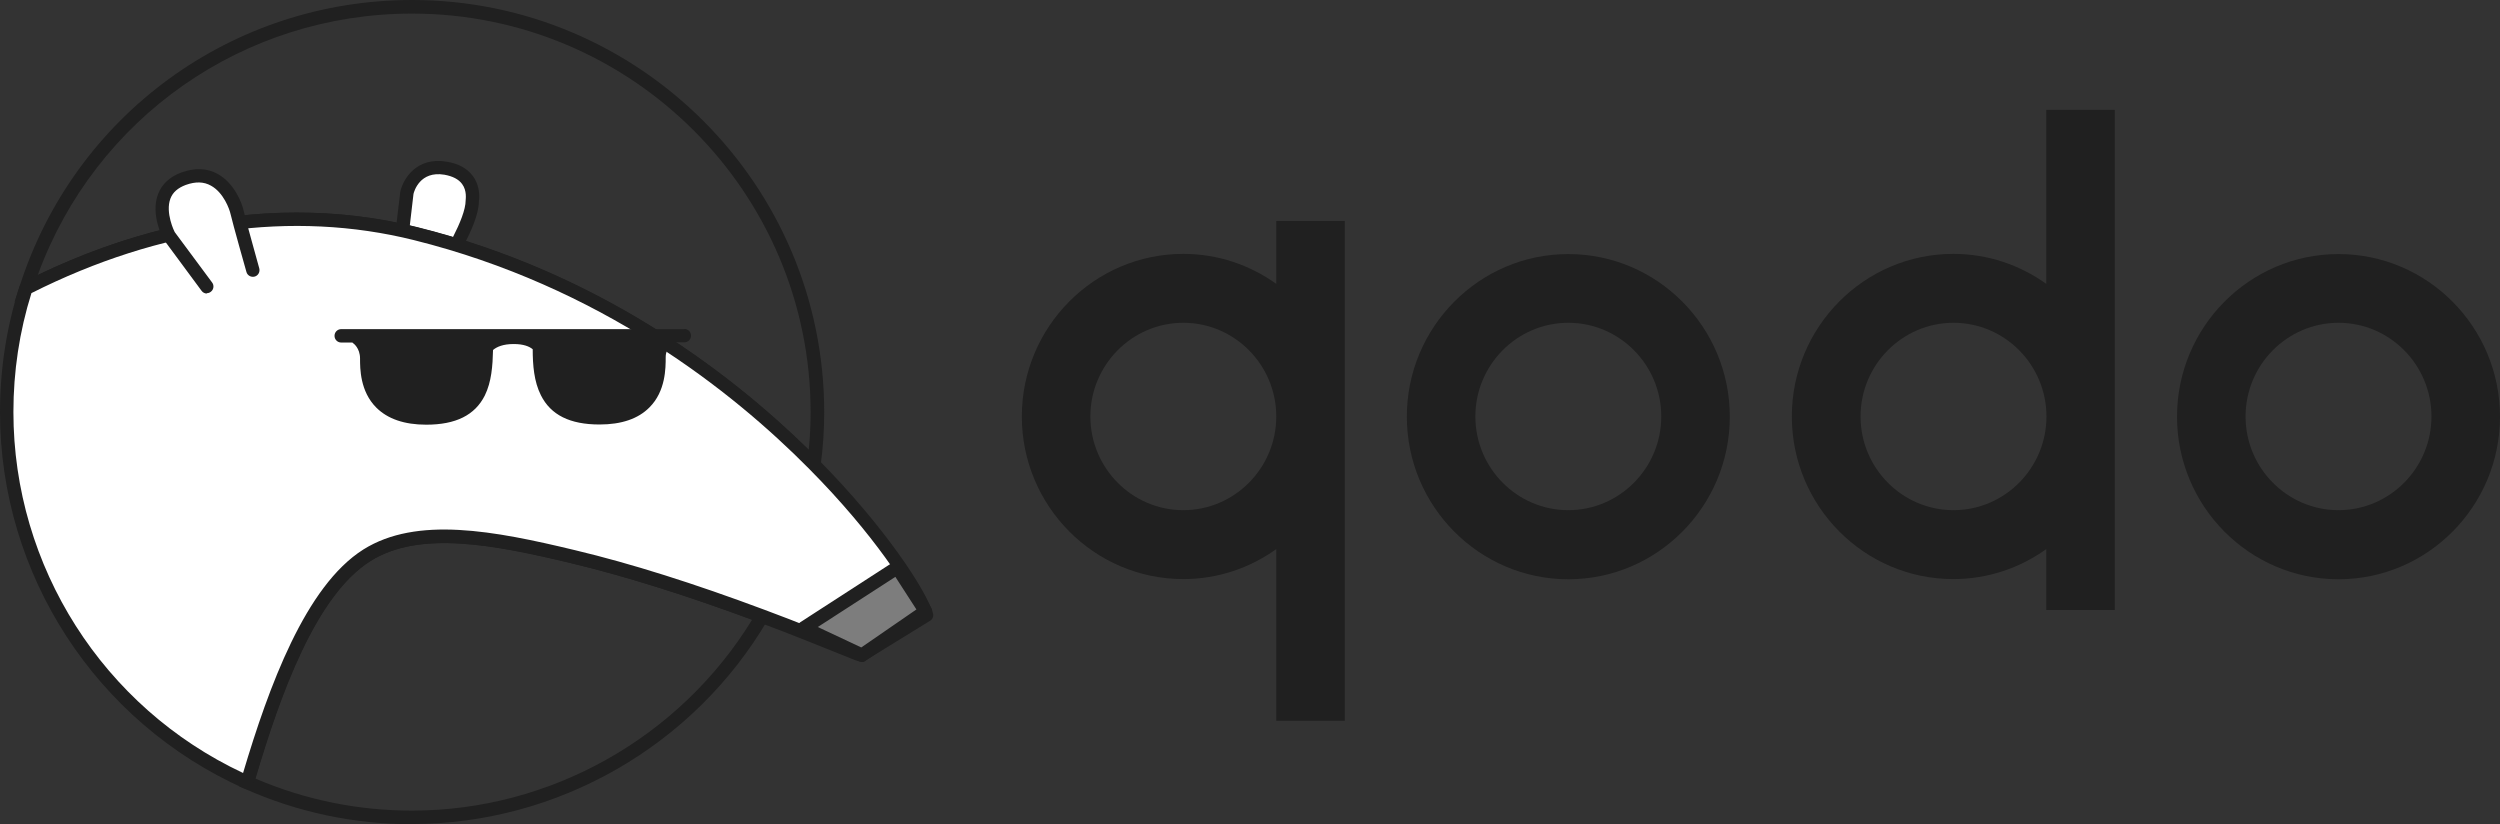
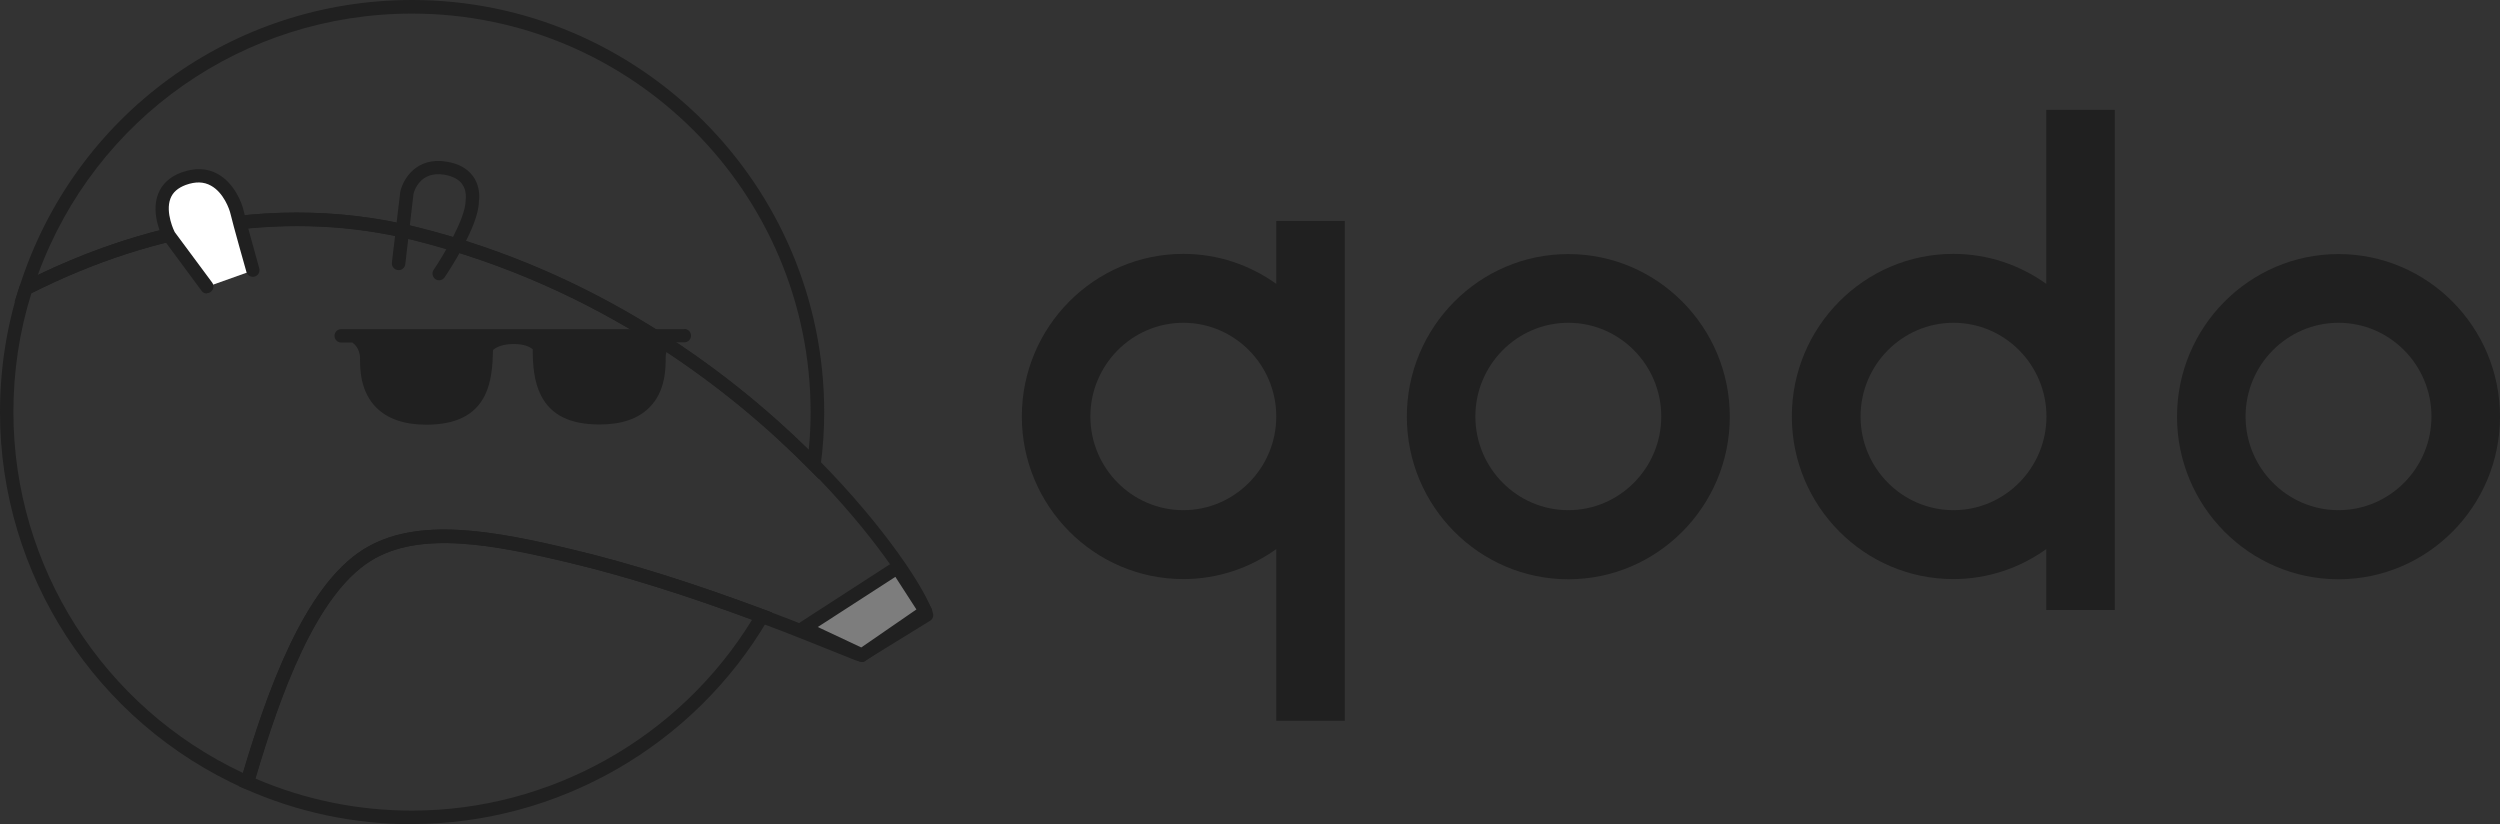
<svg xmlns="http://www.w3.org/2000/svg" id="Layer_1" data-name="Layer 1" viewBox="0 0 134.22 44.25">
  <rect x="0" y="0" width="134.22" height="44.25" fill="#333333" stroke="none" />
  <defs>
    <style>
      .cls-1 {
        fill: #7d7d7d;
      }

      .cls-2 {
        fill: #fff;
      }

      .cls-3 {
        fill: #202020;
      }
    </style>
  </defs>
  <path class="cls-3" d="M84.2,13.64c-4.78,0-8.67,3.92-8.67,8.73s3.89,8.73,8.67,8.73,8.67-3.92,8.67-8.73-3.89-8.73-8.67-8.73ZM84.2,27.39c-2.75,0-4.99-2.26-4.99-5.03s2.24-5.03,4.99-5.03,4.99,2.26,4.99,5.03-2.24,5.03-4.99,5.03Z" />
  <path class="cls-3" d="M125.55,13.64c-4.78,0-8.67,3.92-8.67,8.73s3.89,8.73,8.67,8.73,8.67-3.92,8.67-8.73-3.89-8.73-8.67-8.73ZM125.55,27.39c-2.75,0-4.99-2.26-4.99-5.03s2.24-5.03,4.99-5.03,4.99,2.26,4.99,5.03-2.24,5.03-4.99,5.03Z" />
  <path class="cls-3" d="M68.52,15.24c-1.41-1.01-3.13-1.61-4.99-1.61-4.78,0-8.67,3.92-8.67,8.73s3.89,8.73,8.67,8.73c1.86,0,3.58-.6,4.99-1.61v9.22h3.68V11.86h-3.68v3.38ZM63.53,27.39c-2.75,0-4.99-2.26-4.99-5.03s2.24-5.03,4.99-5.03,4.99,2.26,4.99,5.03-2.24,5.03-4.99,5.03Z" />
  <path class="cls-3" d="M109.86,15.24c-1.41-1.01-3.13-1.61-4.99-1.61-4.78,0-8.67,3.92-8.67,8.73s3.89,8.73,8.67,8.73c1.86,0,3.58-.6,4.99-1.61v3.27h3.68V5.9h-3.68v9.33h0ZM104.88,27.39c-2.75,0-4.99-2.26-4.99-5.03s2.24-5.03,4.99-5.03,4.99,2.26,4.99,5.03-2.24,5.03-4.99,5.03Z" />
-   <path class="cls-2" d="M21.4,14.14l.45-3.81s.37-1.58,2.07-1.3c1.7.27,1.44,1.73,1.44,1.73,0,1.3-1.78,3.93-1.78,3.93" />
  <path class="cls-3" d="M43.96,25.72l-.53-.53c-4.19-4.24-11.28-9.81-21.22-12.29-6.55-1.63-13.69-.62-20.65,2.91l-.78.4.27-.83C3.99,6.18,12.46,0,22.12,0,34.32,0,44.25,9.93,44.25,22.13c0,.92-.06,1.88-.19,2.85l-.1.74ZM15.94,11.41c2.19,0,4.35.26,6.45.78h0c9.69,2.41,16.71,7.72,21.03,11.95.07-.69.1-1.36.1-2.01C43.52,10.33,33.92.73,22.12.73,13.07.73,5.11,6.33,2.03,14.76c4.64-2.23,9.35-3.35,13.91-3.35Z" />
  <path class="cls-3" d="M23.58,15.05c-.07,0-.14-.02-.2-.06-.16-.11-.21-.34-.1-.5.48-.71,1.72-2.75,1.72-3.73,0-.06.08-.52-.19-.88-.19-.26-.51-.42-.95-.5-1.32-.22-1.63.9-1.66,1.03l-.44,3.77c-.02.2-.2.35-.4.32-.2-.02-.34-.2-.32-.4l.45-3.81c.16-.7.88-1.88,2.49-1.61.64.1,1.12.37,1.42.79.44.61.32,1.32.31,1.35,0,1.31-1.65,3.79-1.84,4.07-.07.1-.18.16-.3.16Z" />
  <path class="cls-3" d="M22.12,44.25c-3.12,0-6.15-.64-9-1.91l-.29-.13.09-.31c1.38-4.72,3.38-10.39,6.58-12.4h0c2.87-1.8,7.02-1.01,11.37.03,2.98.72,6.4,1.79,10.17,3.2l.41.15-.22.38c-3.96,6.77-11.28,10.98-19.11,10.98ZM13.71,41.8c2.67,1.14,5.49,1.72,8.41,1.72,7.43,0,14.38-3.92,18.26-10.25-3.58-1.32-6.83-2.34-9.67-3.02-4.2-1.01-8.18-1.78-10.81-.13h0c-2.93,1.84-4.84,7.15-6.18,11.68Z" />
  <g>
-     <path class="cls-2" d="M43.69,24.93c-4.62-4.67-11.81-10-21.39-12.38-6.29-1.57-13.44-.86-20.9,2.94-.67,2.09-1.04,4.33-1.04,6.64,0,8.87,5.31,16.49,12.91,19.88,1.68-5.72,3.61-10.42,6.43-12.19,2.77-1.74,6.89-.93,11.09.08,3.61.87,7.27,2.12,10.13,3.19,3.2,1.2,5.4,2.16,5.35,2.09l3.49-2.15c-.33-1.07-2.38-4.37-6.07-8.1Z" />
    <path class="cls-3" d="M13.27,42.37s-.1-.01-.15-.03C5.15,38.78,0,30.85,0,22.13,0,19.83.35,17.55,1.05,15.37c.03-.09.09-.17.18-.21,7.12-3.61,14.43-4.64,21.15-2.96,10.1,2.52,17.3,8.18,21.56,12.48h0c3.62,3.66,5.78,7.02,6.15,8.24.05.16-.02.33-.16.41l-3.44,2.12c-.16.17-.23.14-1.46-.36-.97-.39-2.44-.99-4.26-1.67-3.74-1.4-7.13-2.47-10.08-3.18-4.2-1.01-8.18-1.78-10.81-.12-3,1.88-4.93,7.39-6.27,11.99-.03.1-.1.18-.19.23-.05.02-.1.03-.15.03ZM1.69,15.73c-.65,2.07-.97,4.22-.97,6.39,0,8.3,4.82,15.86,12.33,19.38,1.38-4.63,3.35-10.04,6.46-12,2.87-1.8,7.01-1.01,11.37.04,2.98.71,6.4,1.79,10.17,3.2,1.83.68,3.36,1.31,4.28,1.68.38.15.72.29.9.36l3.1-1.91c-.49-1.13-2.35-4.13-5.88-7.69-4.19-4.24-11.28-9.81-21.23-12.29-6.51-1.62-13.6-.64-20.52,2.84Z" />
  </g>
  <path class="cls-2" d="M11.11,15.4l-2.04-2.76s-1.2-2.3.79-3.03c1.99-.73,2.77,1.31,2.88,1.83s.84,3.08.84,3.08" />
  <path class="cls-3" d="M11.11,15.76c-.11,0-.22-.05-.29-.15l-2.04-2.76c-.06-.1-.71-1.36-.29-2.44.21-.53.62-.92,1.25-1.15.72-.26,1.38-.24,1.95.08.88.49,1.3,1.53,1.4,2.01.11.5.83,3.03.83,3.06.05.19-.06.39-.25.44-.19.05-.39-.06-.44-.25-.03-.1-.73-2.58-.85-3.1-.06-.28-.38-1.16-1.05-1.53-.39-.22-.83-.23-1.36-.04-.42.16-.69.39-.82.73-.29.76.22,1.79.23,1.8l2.01,2.71c.12.16.08.39-.08.5-.06.05-.14.07-.21.07Z" />
  <path class="cls-1" d="M43.16,33.71l5.01-3.24,1.52,2.34-3.42,2.36s-3.11-1.46-3.11-1.46Z" />
  <path class="cls-3" d="M46.27,35.53c-.05,0-.1-.01-.15-.03l-3.11-1.46c-.12-.06-.2-.17-.21-.3s.05-.26.16-.33l5.01-3.24c.17-.11.39-.06.5.11l1.52,2.34c.11.16.06.38-.1.49l-3.42,2.36c-.06.04-.13.06-.2.06ZM43.9,33.66l2.34,1.1,2.96-2.04-1.13-1.75-4.16,2.69Z" />
  <path class="cls-3" d="M36.74,17.67h-18.42c-.2,0-.36.16-.36.36s.16.36.36.36h.6s.02.02.03.03c.02.01.38.26.38.83,0,.53,0,1.76.87,2.63.61.61,1.51.92,2.68.92,1.59,0,2.62-.51,3.15-1.57.36-.73.42-1.6.44-2.44.2-.17.54-.32,1.11-.32.53,0,.84.13,1.02.28,0,.85.07,1.74.44,2.47.53,1.06,1.56,1.57,3.15,1.57,1.18,0,2.08-.31,2.68-.92.87-.87.87-2.11.87-2.69,0-.51.36-.76.38-.77.01,0,.02-.02.03-.03h.59c.2,0,.36-.16.36-.36s-.16-.36-.36-.36Z" />
</svg>